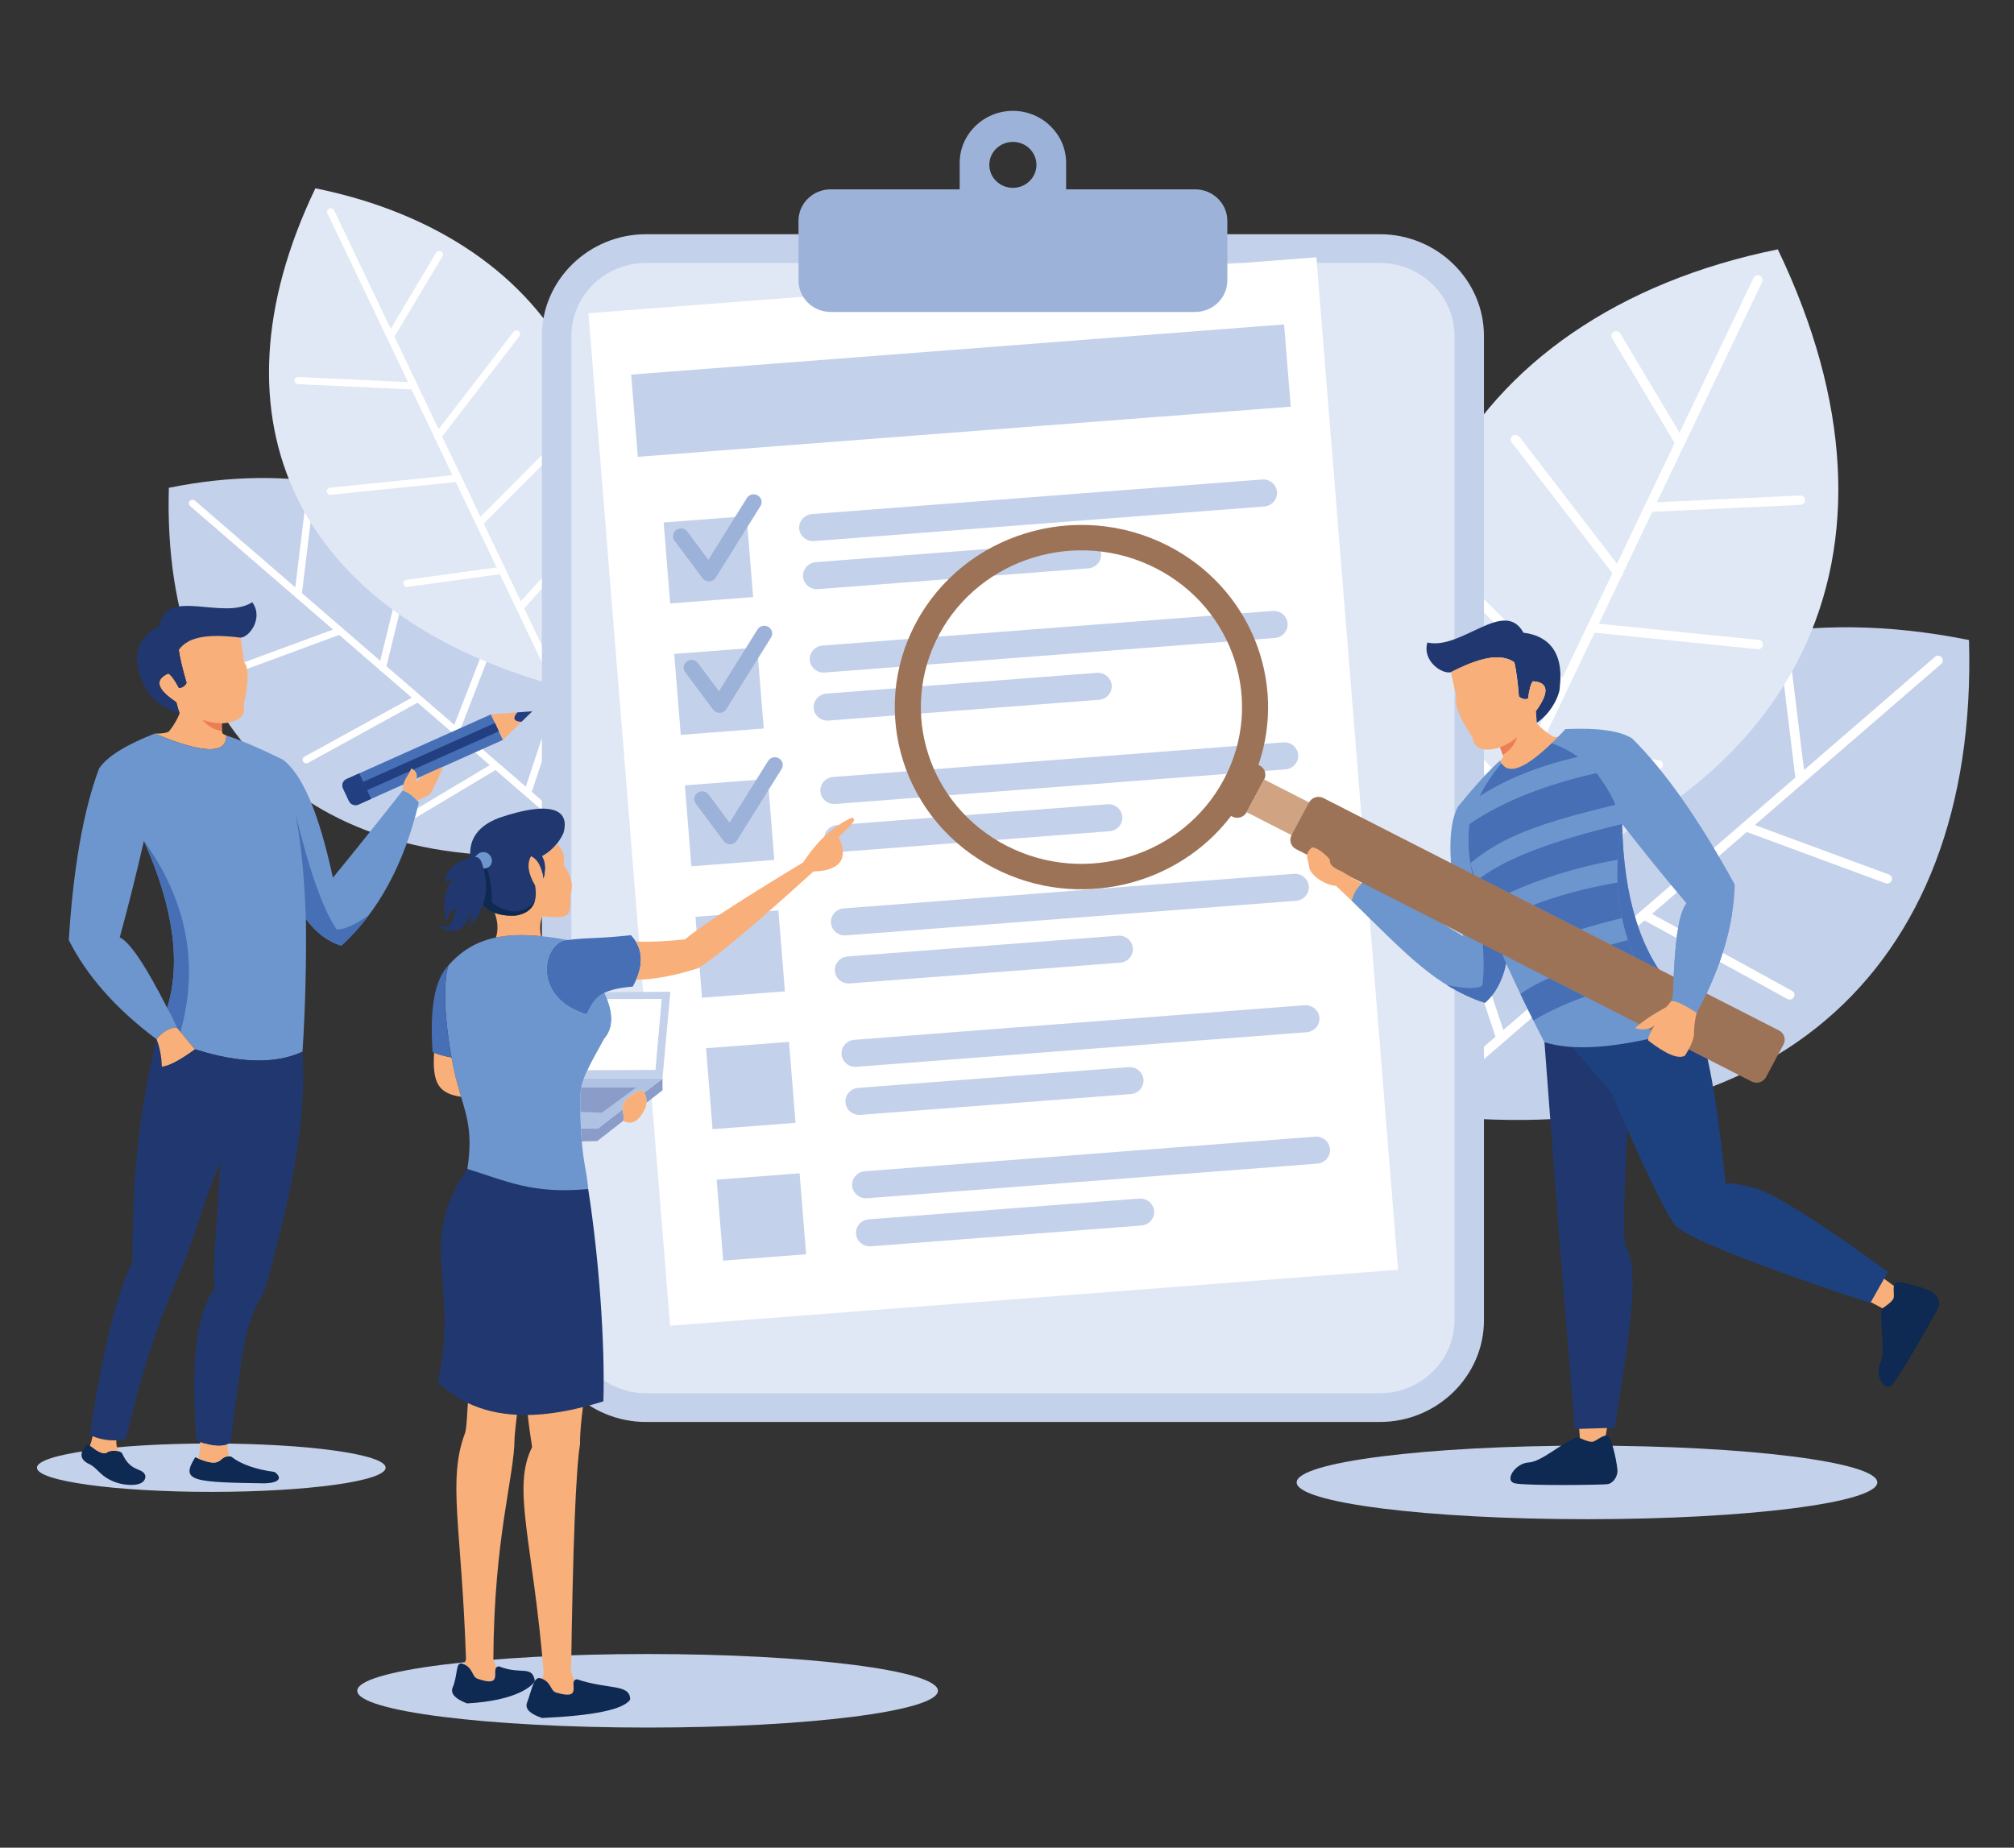
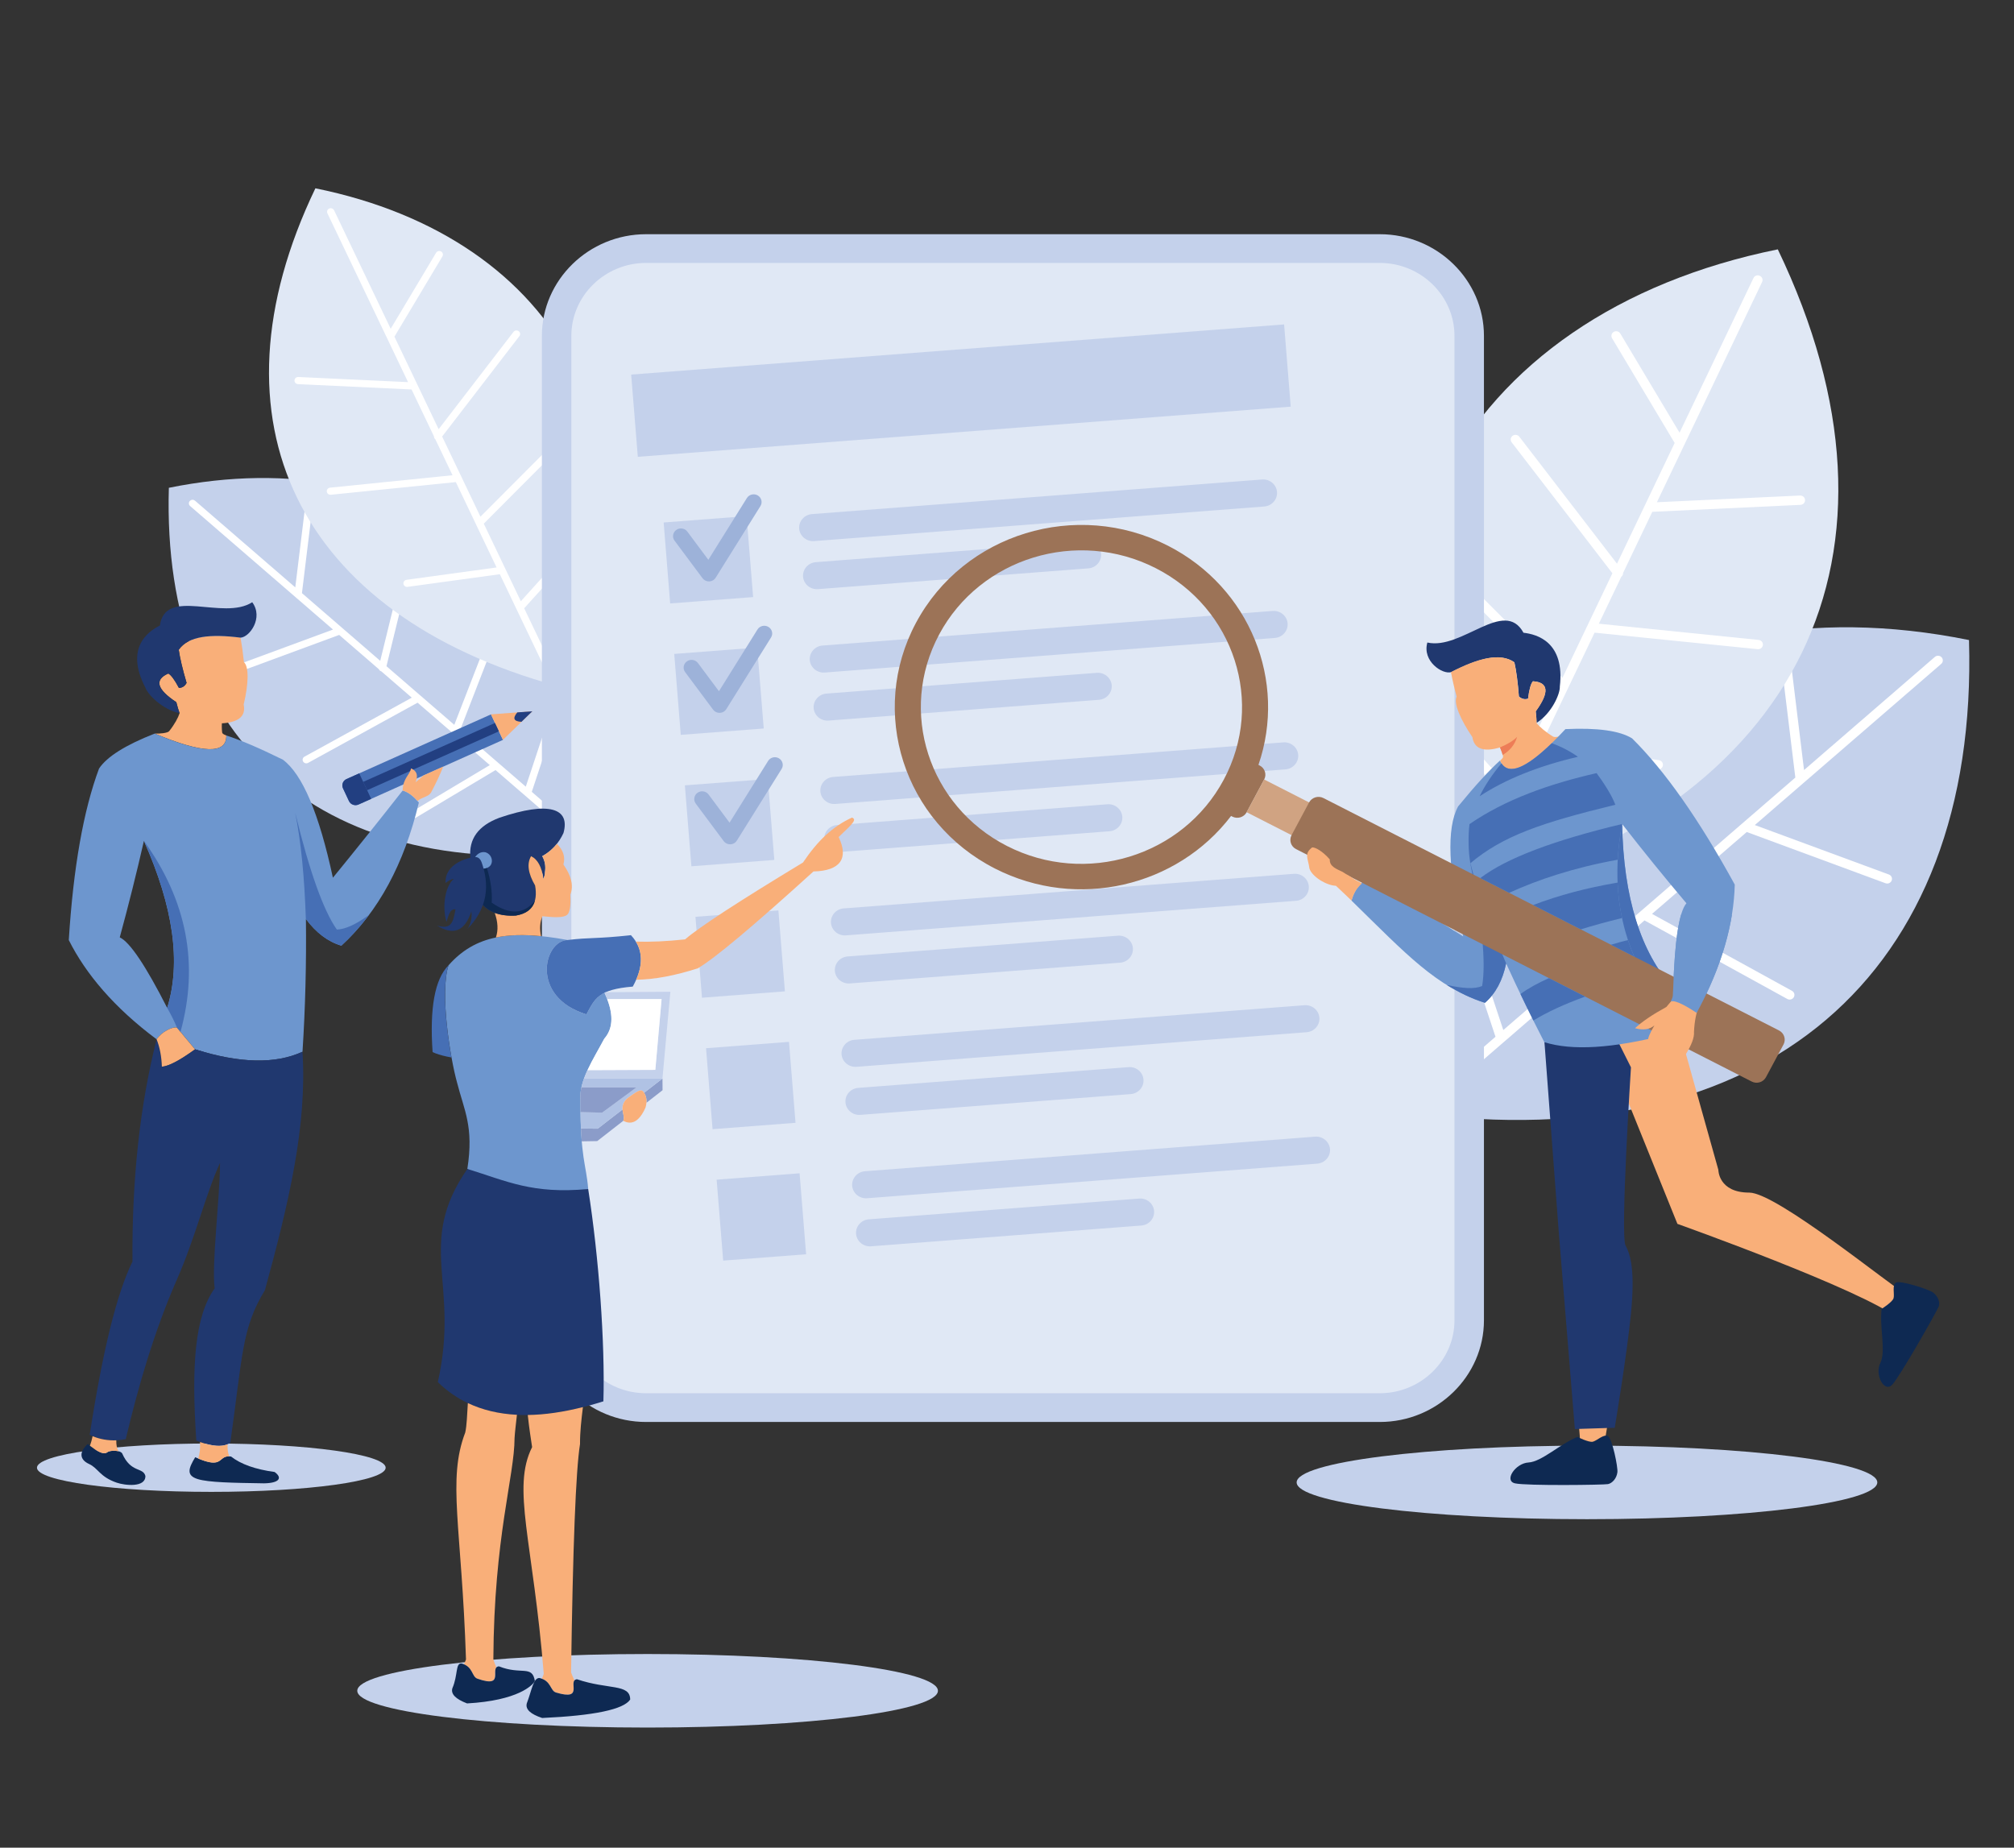
<svg xmlns="http://www.w3.org/2000/svg" width="218" height="200" viewBox="0 0 218 200" fill="none">
  <rect x="0" y="0" width="218" height="200" fill="#333333" stroke="none" />
  <g clip-path="url(#clip0_915_8767)">
    <path fill-rule="evenodd" clip-rule="evenodd" d="M18.277 52.802C44.691 47.449 65.208 62.653 64.271 92.042C35.365 95.865 17.46 80.666 18.277 52.802Z" fill="#C4D1EB" />
    <path fill-rule="evenodd" clip-rule="evenodd" d="M21.103 54.197C20.94 54.054 20.691 54.069 20.546 54.23C20.399 54.389 20.416 54.633 20.578 54.775L36.046 68.146L24.92 72.251C24.715 72.328 24.61 72.551 24.691 72.751C24.767 72.95 24.997 73.053 25.2 72.976L36.714 68.727L41.01 72.439C41.054 72.55 41.153 72.641 41.281 72.674L44.572 75.519L32.959 81.904C32.767 82.01 32.701 82.245 32.811 82.431C32.916 82.618 33.157 82.683 33.349 82.577L45.2 76.062L49.06 79.397C49.072 79.409 49.086 79.42 49.098 79.43L53.019 82.818L44.622 87.836C44.436 87.948 44.378 88.186 44.493 88.369C44.61 88.549 44.851 88.606 45.038 88.495L53.639 83.356L64.012 92.322C64.175 92.465 64.427 92.449 64.572 92.29C64.716 92.13 64.701 91.887 64.536 91.743L57.562 85.714L59.964 78.467C60.032 78.266 59.916 78.048 59.708 77.981C59.501 77.914 59.28 78.026 59.211 78.23L56.913 85.153L49.81 79.01L54.635 66.57C54.713 66.369 54.611 66.147 54.403 66.07C54.2 65.995 53.97 66.096 53.892 66.295L49.174 78.459L45.522 75.303L45.508 75.291L41.832 72.113L45.065 58.894C45.117 58.686 44.987 58.476 44.774 58.428C44.56 58.379 44.346 58.507 44.295 58.715L41.157 71.532L37.073 67.999L37.053 67.981L32.683 64.204L33.902 54.214C33.93 54.003 33.776 53.809 33.556 53.784C33.34 53.758 33.142 53.911 33.117 54.122L31.962 63.58L21.104 54.194L21.103 54.197Z" fill="white" />
    <path fill-rule="evenodd" clip-rule="evenodd" d="M34.139 20.383C60.554 25.739 73.17 47.661 60.322 74.254C32.246 66.526 22.023 45.625 34.139 20.383Z" fill="#E0E8F5" />
    <path fill-rule="evenodd" clip-rule="evenodd" d="M36.159 22.762C36.063 22.569 35.828 22.484 35.632 22.576C35.431 22.666 35.347 22.896 35.44 23.089L44.171 41.364L32.29 40.808C32.071 40.796 31.887 40.962 31.876 41.175C31.863 41.388 32.035 41.569 32.252 41.58L44.548 42.158L46.973 47.233C46.969 47.353 47.021 47.472 47.124 47.552L48.983 51.443L35.728 52.787C35.508 52.809 35.349 52.998 35.373 53.212C35.397 53.422 35.59 53.577 35.807 53.555L49.34 52.184L51.517 56.745C51.525 56.76 51.529 56.776 51.538 56.789L53.751 61.424L44.006 62.761C43.789 62.792 43.638 62.988 43.668 63.197C43.701 63.41 43.9 63.556 44.114 63.526L54.102 62.156L59.96 74.414C60.053 74.606 60.286 74.689 60.486 74.601C60.685 74.509 60.769 74.278 60.678 74.085L56.739 65.843L61.901 60.13C62.044 59.969 62.03 59.728 61.865 59.586C61.702 59.442 61.45 59.458 61.308 59.618L56.377 65.08L52.366 56.682L61.866 47.149C62.02 46.995 62.017 46.748 61.858 46.6C61.701 46.45 61.452 46.454 61.296 46.608L52.005 55.93L49.945 51.617L49.936 51.597L47.858 47.253L56.219 36.386C56.352 36.217 56.316 35.972 56.141 35.845C55.966 35.717 55.716 35.751 55.587 35.92L47.479 46.458L45.174 41.629L45.162 41.603L42.695 36.442L47.89 27.752C47.999 27.568 47.935 27.332 47.748 27.222C47.556 27.115 47.315 27.178 47.204 27.361L42.289 35.587L36.16 22.757L36.159 22.762Z" fill="white" />
    <path fill-rule="evenodd" clip-rule="evenodd" d="M213.129 69.282C178.669 62.296 151.903 82.13 153.126 120.472C190.838 125.461 214.194 105.632 213.129 69.282Z" fill="#C4D1EB" />
    <path fill-rule="evenodd" clip-rule="evenodd" d="M209.436 71.106C209.651 70.922 209.977 70.942 210.166 71.149C210.356 71.359 210.335 71.677 210.122 71.863L189.946 89.306L204.46 94.663C204.728 94.76 204.863 95.053 204.758 95.314C204.659 95.572 204.361 95.703 204.093 95.606L189.072 90.061L183.467 94.905C183.41 95.051 183.281 95.169 183.117 95.21L178.82 98.924L193.971 107.256C194.22 107.391 194.308 107.7 194.167 107.943C194.029 108.185 193.713 108.269 193.463 108.134L178.004 99.631L172.968 103.988C172.95 104 172.934 104.015 172.917 104.027L167.803 108.449L178.755 114.995C178.999 115.142 179.074 115.453 178.926 115.688C178.776 115.928 178.457 116 178.216 115.853L166.994 109.148L153.462 120.849C153.248 121.033 152.918 121.013 152.731 120.805C152.544 120.597 152.56 120.277 152.776 120.094L161.876 112.224L158.741 102.776C158.653 102.511 158.802 102.224 159.073 102.138C159.344 102.053 159.635 102.197 159.725 102.462L162.721 111.497L171.99 103.483L165.693 87.254C165.592 86.993 165.727 86.7 165.995 86.603C166.262 86.504 166.56 86.635 166.66 86.895L172.816 102.768L177.581 98.649L177.601 98.631L182.398 94.486L178.177 77.24C178.11 76.97 178.281 76.697 178.559 76.632C178.836 76.568 179.118 76.736 179.182 77.005L183.274 93.726L188.605 89.117L188.633 89.094L194.331 84.166L192.742 71.134C192.706 70.859 192.908 70.607 193.191 70.574C193.474 70.541 193.732 70.737 193.768 71.015L195.273 83.353L209.434 71.107L209.436 71.106Z" fill="white" />
    <path fill-rule="evenodd" clip-rule="evenodd" d="M192.434 26.992C157.974 33.978 141.513 62.576 158.275 97.272C194.904 87.19 208.239 59.923 192.434 26.992Z" fill="#E0E8F5" />
    <path fill-rule="evenodd" clip-rule="evenodd" d="M189.8 30.095C189.918 29.843 190.224 29.734 190.484 29.853C190.743 29.97 190.854 30.27 190.736 30.523L179.346 54.365L194.842 53.639C195.128 53.627 195.371 53.84 195.383 54.119C195.398 54.397 195.179 54.635 194.89 54.649L178.849 55.401L175.687 62.022C175.693 62.178 175.624 62.334 175.488 62.438L173.063 67.514L190.359 69.269C190.642 69.297 190.85 69.544 190.818 69.822C190.79 70.098 190.536 70.3 190.25 70.27L172.599 68.484L169.756 74.433C169.748 74.454 169.74 74.474 169.728 74.494L166.841 80.537L179.558 82.282C179.84 82.321 180.037 82.575 179.997 82.853C179.957 83.128 179.695 83.319 179.413 83.281L166.384 81.493L158.745 97.484C158.624 97.735 158.317 97.845 158.059 97.728C157.797 97.612 157.689 97.311 157.809 97.059L162.944 86.305L156.216 78.851C156.027 78.643 156.045 78.326 156.261 78.14C156.472 77.956 156.798 77.974 156.989 78.183L163.421 85.306L168.656 74.353L156.261 61.913C156.06 61.712 156.066 61.392 156.269 61.197C156.474 61.004 156.802 61.007 157.001 61.206L169.125 73.372L171.813 67.743L171.825 67.72L174.53 62.055L163.624 47.877C163.453 47.653 163.5 47.336 163.729 47.169C163.954 47.001 164.28 47.048 164.454 47.27L175.028 61.017L178.038 54.716L178.053 54.684L181.269 47.949L174.494 36.614C174.352 36.374 174.432 36.063 174.677 35.923C174.925 35.781 175.241 35.863 175.385 36.104L181.799 46.837L189.799 30.099L189.8 30.095Z" fill="white" />
    <path fill-rule="evenodd" clip-rule="evenodd" d="M70.096 179.039C87.453 179.039 101.524 180.818 101.524 183.018C101.524 185.217 87.453 187 70.096 187C52.739 187 38.672 185.217 38.672 183.018C38.672 180.818 52.741 179.039 70.096 179.039Z" fill="#C4D1EB" />
    <path fill-rule="evenodd" clip-rule="evenodd" d="M69.932 25.352H149.353C155.55 25.352 160.626 30.301 160.626 36.354V142.917C160.626 148.969 155.55 153.922 149.353 153.922H69.932C63.731 153.922 58.656 148.969 58.656 142.917V36.354C58.656 30.301 63.731 25.352 69.932 25.352Z" fill="#C4D1EB" />
    <path fill-rule="evenodd" clip-rule="evenodd" d="M69.931 28.461H149.353C153.799 28.461 157.437 32.011 157.437 36.354V142.917C157.437 147.257 153.799 150.81 149.353 150.81H69.931C65.481 150.81 61.844 147.257 61.844 142.917V36.354C61.844 32.011 65.481 28.461 69.931 28.461Z" fill="#E0E8F5" />
-     <path fill-rule="evenodd" clip-rule="evenodd" d="M63.695 33.905L142.488 27.852L151.326 137.446L72.532 143.499L63.695 33.905Z" fill="white" />
    <path fill-rule="evenodd" clip-rule="evenodd" d="M68.32 40.547L138.994 35.117L139.71 44.018L69.039 49.448L68.32 40.547Z" fill="#C4D1EB" />
    <path fill-rule="evenodd" clip-rule="evenodd" d="M71.837 56.557L80.812 55.867L81.52 64.631L72.54 65.32L71.836 56.557H71.837ZM77.571 127.693L86.549 127.003L87.256 135.768L78.279 136.455L77.571 127.695V127.693ZM76.425 113.465L85.402 112.776L86.11 121.539L77.13 122.228L76.424 113.465H76.425ZM75.278 99.24L84.255 98.549L84.96 107.308L75.985 107.999L75.278 99.239V99.24ZM74.132 85.01L83.109 84.323L83.813 93.082L74.838 93.772L74.132 85.01ZM72.983 70.784L81.961 70.096L82.668 78.856L73.688 79.545L72.981 70.784H72.983Z" fill="#C4D1EB" />
    <path fill-rule="evenodd" clip-rule="evenodd" d="M87.885 55.648L136.613 51.903C137.436 51.84 138.162 52.445 138.226 53.249V53.252C138.29 54.054 137.67 54.761 136.85 54.826L88.118 58.57C87.294 58.632 86.568 58.027 86.504 57.224C86.441 56.421 87.06 55.712 87.885 55.649V55.648ZM93.619 126.782L142.347 123.037C143.17 122.975 143.896 123.581 143.963 124.385C144.026 125.186 143.406 125.897 142.585 125.959L93.857 129.703C93.032 129.767 92.307 129.16 92.241 128.36C92.177 127.555 92.797 126.845 93.619 126.783V126.782ZM94.04 131.985C93.216 132.047 92.598 132.758 92.662 133.559C92.726 134.363 93.454 134.969 94.275 134.907L123.545 132.657C124.366 132.595 124.986 131.887 124.923 131.082C124.857 130.281 124.131 129.674 123.307 129.739L94.04 131.986V131.985ZM92.472 112.555L141.2 108.811C142.025 108.749 142.75 109.354 142.814 110.159C142.88 110.96 142.258 111.669 141.438 111.732L92.709 115.477C91.884 115.539 91.156 114.935 91.093 114.13C91.029 113.328 91.65 112.617 92.471 112.555H92.472ZM92.893 117.759C92.069 117.821 91.449 118.531 91.515 119.334C91.579 120.135 92.304 120.741 93.128 120.679L122.393 118.43C123.218 118.367 123.84 117.657 123.774 116.855C123.708 116.051 122.983 115.445 122.161 115.512L92.893 117.759ZM91.326 98.331L140.054 94.587C140.879 94.522 141.603 95.128 141.667 95.93C141.733 96.735 141.114 97.444 140.291 97.505L91.559 101.249C90.738 101.311 90.012 100.709 89.947 99.904C89.88 99.1 90.5 98.392 91.325 98.329L91.326 98.331ZM91.744 103.532C90.923 103.597 90.302 104.304 90.369 105.109C90.433 105.911 91.157 106.515 91.982 106.452L121.249 104.205C122.073 104.141 122.691 103.431 122.625 102.631C122.562 101.826 121.836 101.221 121.013 101.283L91.743 103.532H91.744ZM90.179 84.102L138.907 80.359C139.732 80.296 140.457 80.901 140.52 81.704C140.584 82.508 139.965 83.216 139.142 83.281L90.412 87.025C89.591 87.087 88.865 86.482 88.799 85.678C88.735 84.876 89.355 84.167 90.179 84.102ZM90.598 89.305C89.777 89.37 89.156 90.078 89.222 90.881C89.285 91.685 90.011 92.289 90.835 92.227L120.1 89.978C120.921 89.915 121.545 89.205 121.481 88.403C121.417 87.599 120.689 86.995 119.868 87.058L90.598 89.305ZM89.033 69.876L137.761 66.132C138.582 66.07 139.31 66.675 139.374 67.478C139.438 68.281 138.818 68.989 137.998 69.054L89.268 72.798C88.444 72.86 87.719 72.255 87.652 71.451C87.588 70.649 88.208 69.94 89.033 69.876ZM89.451 75.078C88.626 75.143 88.007 75.852 88.073 76.655C88.137 77.458 88.864 78.063 89.685 77.998L118.955 75.75C119.778 75.688 120.399 74.978 120.335 74.176C120.267 73.373 119.543 72.768 118.722 72.831L89.452 75.078H89.451ZM88.305 60.853C87.48 60.915 86.86 61.624 86.924 62.428C86.99 63.231 87.716 63.836 88.54 63.771L117.807 61.523C118.63 61.459 119.251 60.752 119.183 59.949C119.119 59.144 118.394 58.54 117.571 58.603L88.303 60.852L88.305 60.853Z" fill="#C4D1EB" />
-     <path fill-rule="evenodd" clip-rule="evenodd" d="M89.91 20.496H103.877V17.623C103.877 14.531 106.468 12 109.639 12C112.807 12 115.399 14.531 115.399 17.623V20.496H129.368C131.284 20.496 132.849 22.026 132.849 23.895V30.367C132.849 32.237 131.284 33.767 129.368 33.767H89.91C87.995 33.767 86.43 32.237 86.43 30.367V23.895C86.43 22.026 87.995 20.496 89.91 20.496ZM109.639 15.359C108.23 15.359 107.087 16.472 107.087 17.845C107.087 19.219 108.23 20.333 109.639 20.333C111.047 20.333 112.186 19.221 112.186 17.845C112.186 16.47 111.047 15.359 109.639 15.359Z" fill="#9DB2D9" />
    <path fill-rule="evenodd" clip-rule="evenodd" d="M73.014 58.528C72.737 58.155 72.823 57.631 73.206 57.359C73.588 57.09 74.126 57.173 74.401 57.546L76.672 60.595L80.847 53.907C81.097 53.514 81.62 53.39 82.027 53.631C82.429 53.871 82.558 54.385 82.312 54.778L77.487 62.501C77.429 62.607 77.346 62.702 77.238 62.776C76.856 63.047 76.32 62.963 76.043 62.589L73.016 58.526L73.014 58.528ZM74.161 72.756C73.881 72.38 73.969 71.858 74.353 71.588C74.738 71.316 75.272 71.401 75.55 71.774L77.821 74.823L81.994 68.135C82.241 67.742 82.77 67.618 83.173 67.859C83.579 68.099 83.705 68.614 83.459 69.006L78.636 76.729C78.576 76.836 78.492 76.93 78.389 77.004C78.003 77.275 77.468 77.192 77.189 76.818L74.162 72.754L74.161 72.756ZM75.31 86.983C75.033 86.607 75.117 86.086 75.503 85.814C75.883 85.543 76.42 85.627 76.698 86L78.967 89.049L83.143 82.365C83.389 81.97 83.916 81.846 84.319 82.087C84.721 82.327 84.85 82.841 84.604 83.236L79.779 90.958C79.721 91.063 79.638 91.157 79.533 91.233C79.147 91.505 78.612 91.42 78.334 91.046L75.308 86.984L75.31 86.983Z" fill="#9DB2D9" />
    <path fill-rule="evenodd" clip-rule="evenodd" d="M65.404 112.436C66.427 111.276 66.436 109.618 65.431 107.465C64.389 107.98 64.035 108.761 63.472 109.803C57.323 107.876 58.877 101.821 61.432 101.751C55.179 100.59 51.402 101.252 48.548 104.493C47.585 107.485 48.731 114.512 49.468 117.165C50.247 120.226 51.301 121.939 50.587 126.528C53.911 128.863 54.846 131.286 63.666 128.702C63.468 126.055 62.803 125.409 62.836 119.102C62.611 117.024 64.275 114.582 65.406 112.435L65.404 112.436Z" fill="#6D96CE" />
    <path fill-rule="evenodd" clip-rule="evenodd" d="M63.667 128.705C57.619 129.272 54.875 127.854 50.588 126.531C44.953 134.689 49.812 138.898 47.391 149.604C51.389 153.52 57.361 154.212 65.313 151.686C65.502 145.363 64.822 136.062 63.667 128.706V128.705Z" fill="#20386F" />
    <path fill-rule="evenodd" clip-rule="evenodd" d="M50.642 151.877C50.557 153.146 50.533 154.27 50.36 155.058C48.396 160.204 49.974 165.246 50.44 179.627C50.372 179.81 50.297 179.983 50.217 180.147C51.205 180.57 51.081 181.498 51.668 181.707C54.408 182.673 53.274 180.967 53.723 180.489C53.6 180.19 53.492 179.902 53.401 179.62C53.471 166.362 55.691 159.798 55.697 155.669C55.725 155.044 55.896 153.737 55.953 153.144H55.932C53.973 153.044 52.207 152.619 50.641 151.875L50.642 151.877Z" fill="#F9AF79" />
    <path fill-rule="evenodd" clip-rule="evenodd" d="M48.965 182.748C49.583 181.322 49.287 180.02 49.949 180.055C51.234 180.413 51.039 181.485 51.673 181.709C54.779 182.804 52.909 180.467 54.007 180.373C56.403 181.339 57.611 180.192 57.895 181.96C57.681 182.409 56.084 184.077 50.557 184.386C49.311 183.913 48.781 183.365 48.965 182.747V182.748Z" fill="#0E2952" />
    <path fill-rule="evenodd" clip-rule="evenodd" d="M57.128 153.166C57.281 154.643 57.472 155.777 57.597 156.643C55.359 161.092 57.702 166.837 58.857 181.185C58.797 181.37 58.73 181.543 58.659 181.711C59.665 182.09 59.585 183.023 60.182 183.203C62.965 184.044 61.749 182.39 62.176 181.896C62.04 181.605 61.918 181.318 61.815 181.042C62.007 167.381 62.329 159.139 62.783 156.313C62.774 154.983 62.938 153.605 63.096 152.312C60.949 152.855 58.962 153.141 57.129 153.165L57.128 153.166Z" fill="#F9AF79" />
    <path fill-rule="evenodd" clip-rule="evenodd" d="M57.018 184.394C57.568 182.944 57.719 181.63 58.382 181.633C59.682 181.932 59.537 183.011 60.182 183.207C63.335 184.159 61.358 181.912 62.45 181.77C65.838 182.925 68.208 182.231 68.212 183.966C67.505 185.039 64.328 185.705 58.686 185.964C57.416 185.546 56.861 185.023 57.018 184.395V184.394Z" fill="#0E2952" />
    <path fill-rule="evenodd" clip-rule="evenodd" d="M63.474 109.805C57.325 107.878 58.879 101.823 61.434 101.753C63.925 101.447 64.506 101.647 68.293 101.227C69.669 102.693 69.735 104.551 68.492 106.795C64.762 107.1 64.395 108.096 63.474 109.805Z" fill="#466FB5" />
    <path fill-rule="evenodd" clip-rule="evenodd" d="M68.828 101.924C70.383 101.977 72.159 101.897 74.153 101.683C75.717 100.336 79.974 97.562 86.917 93.363C88.516 90.984 90.145 89.448 92.222 88.5C92.728 88.712 92.431 89.052 90.777 90.602C91.884 92.909 90.978 94.265 88.051 94.33C81.519 100.261 77.347 103.755 75.544 104.809C73.075 105.608 70.844 106.024 68.856 106.054C69.552 104.469 69.544 103.093 68.828 101.925V101.924Z" fill="#F9AF79" />
-     <path fill-rule="evenodd" clip-rule="evenodd" d="M49.906 118.728C47.529 118.355 46.775 117.326 46.987 113.953C47.432 114.124 48.168 114.34 48.873 114.466C49.071 115.555 49.279 116.496 49.466 117.162C49.544 117.473 49.824 118.44 49.906 118.728Z" fill="#F9AF79" />
    <path fill-rule="evenodd" clip-rule="evenodd" d="M48.871 114.467C48.166 114.341 47.591 114.192 47.144 114.02C47.032 113.976 46.925 113.932 46.826 113.885C46.494 109.127 47.063 105.996 48.544 104.492C47.824 106.731 48.282 111.232 48.869 114.468L48.871 114.467Z" fill="#466FB5" />
    <path fill-rule="evenodd" clip-rule="evenodd" d="M55.835 99.104C52.626 99.278 51.052 97.544 51.112 93.903C51.012 93.535 50.946 93.183 50.913 92.85C50.718 90.814 51.773 89.368 54.066 88.513C59.436 86.697 61.744 87.488 60.992 90.17C60.486 91.269 59.72 92.103 58.692 92.675C58.988 93.193 59.087 93.777 58.984 94.423C58.993 94.6 58.936 94.845 58.815 95.155C58.65 93.848 58.208 93.02 57.483 92.674C57.008 93.479 57.155 94.533 57.917 95.842C58.248 97.726 57.553 98.815 55.835 99.103V99.104Z" fill="#20386F" />
    <path fill-rule="evenodd" clip-rule="evenodd" d="M49.302 98.437C48.622 98.319 48.51 99.384 48.32 99.786C47.806 97.898 48.26 95.829 49.129 95.129C48.852 95.166 48.55 95.316 48.232 95.578C48.115 93.445 50.702 92.831 51.382 92.761C51.728 92.728 51.98 92.918 52.134 93.333C53.112 96.106 52.594 98.519 50.582 100.565C50.964 100.028 51.109 99.389 51.019 98.652C50.329 100.789 49.091 101.302 47.312 100.189C48.785 100.623 49.046 99.943 49.302 98.436V98.437Z" fill="#20386F" />
    <path fill-rule="evenodd" clip-rule="evenodd" d="M51.431 92.77C51.671 92.429 52.035 92.164 52.539 92.251C53.348 92.497 53.459 93.537 52.875 93.865C52.712 93.981 52.521 94.021 52.346 94.036C52.286 93.806 52.213 93.573 52.13 93.34C51.982 92.947 51.748 92.757 51.43 92.771L51.431 92.77Z" fill="#6D96CE" />
    <path fill-rule="evenodd" clip-rule="evenodd" d="M53.677 101.479C53.945 100.692 53.9 99.801 53.547 98.812C54.185 99.058 54.947 99.156 55.836 99.107C57.554 98.818 58.249 97.73 57.919 95.846C57.157 94.537 57.01 93.483 57.485 92.677C58.209 93.023 58.652 93.852 58.817 95.158C58.937 94.848 58.994 94.604 58.986 94.426C59.088 93.78 58.989 93.197 58.694 92.679C59.323 92.329 59.852 91.881 60.285 91.336C60.977 92.035 61.209 92.784 60.986 93.576C61.852 94.805 62.1 95.894 61.734 96.839C61.795 97.835 61.714 98.525 61.497 98.9C61.142 99.501 59.338 99.217 58.708 99.178C58.443 99.83 58.396 100.549 58.564 101.334C56.701 101.15 55.093 101.19 53.678 101.48L53.677 101.479Z" fill="#F9AF79" />
    <path fill-rule="evenodd" clip-rule="evenodd" d="M71.708 116.75L71.717 118.009L69.975 119.368C70.008 118.957 69.923 118.596 69.721 118.285L71.709 116.751L71.708 116.75ZM67.467 121.32L64.645 123.517L62.967 123.546C62.935 123.132 62.907 122.674 62.883 122.156L64.694 122.176L67.381 120.098C67.385 120.18 67.397 120.266 67.417 120.356C67.529 120.829 67.546 121.151 67.466 121.32H67.467Z" fill="#8B9CC9" />
    <path fill-rule="evenodd" clip-rule="evenodd" d="M71.705 116.751L69.717 118.285C69.684 118.238 69.648 118.188 69.608 118.139C69.31 117.834 68.844 118.212 67.914 118.867C67.52 119.207 67.339 119.619 67.379 120.098L64.691 122.176L62.88 122.156C62.856 121.63 62.841 121.038 62.836 120.377L65.182 120.432L68.88 117.707H62.929C62.998 117.393 63.092 117.072 63.211 116.75H71.705V116.751Z" fill="#B0C2E4" />
    <path fill-rule="evenodd" clip-rule="evenodd" d="M68.88 117.712L65.183 120.438L62.836 120.382C62.833 119.986 62.828 119.56 62.833 119.106C62.785 118.654 62.824 118.19 62.929 117.711H68.88V117.712Z" fill="#8B9CC9" />
    <path fill-rule="evenodd" clip-rule="evenodd" d="M71.705 116.749H63.211C63.319 116.446 63.449 116.141 63.59 115.835L70.93 115.804L71.607 108.142H65.72C65.635 107.92 65.537 107.693 65.428 107.461C65.468 107.441 65.513 107.422 65.552 107.402L72.562 107.352L71.705 116.749Z" fill="#C4D1EB" />
    <path fill-rule="evenodd" clip-rule="evenodd" d="M70.934 115.809L63.594 115.84C64.123 114.688 64.833 113.523 65.407 112.437C66.319 111.402 66.425 109.973 65.725 108.148H71.613L70.935 115.81L70.934 115.809Z" fill="white" />
    <path fill-rule="evenodd" clip-rule="evenodd" d="M67.467 121.321C68.417 121.834 69.221 121.352 69.877 119.879C70.076 119.172 69.986 118.595 69.612 118.138C69.314 117.834 68.848 118.211 67.918 118.867C67.454 119.267 67.286 119.765 67.419 120.356C67.531 120.829 67.548 121.151 67.467 121.319V121.321Z" fill="#F9AF79" />
    <path fill-rule="evenodd" clip-rule="evenodd" d="M53.225 97.711C53.295 96.555 53.12 95.301 52.704 93.953C52.587 94 52.466 94.02 52.349 94.032C52.726 95.438 52.699 96.745 52.273 97.956C52.623 98.331 53.046 98.616 53.551 98.806C54.189 99.051 54.951 99.15 55.841 99.101C56.966 98.911 57.656 98.378 57.901 97.502C56.716 98.983 55.16 99.052 53.226 97.71L53.225 97.711Z" fill="#0E2952" />
    <path fill-rule="evenodd" clip-rule="evenodd" d="M22.872 156.25C33.296 156.25 41.745 157.422 41.745 158.872C41.745 160.322 33.295 161.488 22.872 161.488C12.449 161.488 4 160.317 4 158.872C4 157.427 12.45 156.25 22.872 156.25Z" fill="#C4D1EB" />
    <path fill-rule="evenodd" clip-rule="evenodd" d="M171.777 156.484C189.131 156.484 203.203 158.267 203.203 160.463C203.203 162.659 189.131 164.446 171.777 164.446C154.423 164.446 140.352 162.663 140.352 160.463C140.352 158.264 154.423 156.484 171.777 156.484Z" fill="#C4D1EB" />
    <path fill-rule="evenodd" clip-rule="evenodd" d="M170.932 157.494C170.869 156.954 171.073 156.225 170.992 155.353C170.387 148.543 169.076 133.161 169.076 133.161C169.076 133.161 167.594 120.978 167.477 113.268C169.076 113.128 170.641 112.86 172.186 112.481C175.547 111.642 177.803 110.302 181.01 108.789C182.757 115.079 185.999 126.63 185.999 126.63C185.999 126.63 185.993 129.093 189.347 129.093C192.289 129.093 204.522 139.083 206.939 140.57C206.625 141.289 205.837 142.003 205.476 142.719C201.592 139.615 181.567 132.478 181.567 132.478L176.137 119.036C176.137 119.036 174.501 135.516 175.819 136.805C177.134 138.089 173.483 156.555 173.483 157.496C173.483 157.61 171.946 157.473 170.93 157.496L170.932 157.494Z" fill="#F9AF79" />
    <path fill-rule="evenodd" clip-rule="evenodd" d="M176.539 115.536C176.539 115.536 175.368 133.756 175.955 134.828C176.539 135.896 176.978 137.683 176.539 142.182C176.1 146.681 174.784 154.548 174.784 154.548L170.465 154.686L168.71 133.18L167.208 113.243L167.172 112.82L173.029 108.531L176.54 115.536H176.539Z" fill="#20386F" />
-     <path fill-rule="evenodd" clip-rule="evenodd" d="M204.353 137.681L202.449 141.039C202.449 141.039 185.207 135.495 181.59 132.896C180.197 131.898 174.414 118.251 174.414 118.251L169.853 112.964L169.805 110.031L179.601 105.828C179.601 105.828 183.16 109.74 183.855 111.317C185.6 115.258 186.785 128.249 186.785 128.249C186.785 128.249 186.641 127.748 189.932 128.607C193.227 129.465 204.353 137.682 204.353 137.682V137.681Z" fill="#1D417F" />
    <path fill-rule="evenodd" clip-rule="evenodd" d="M203.672 141.681C203.672 141.681 204.823 140.955 204.96 140.538C205.096 140.115 204.767 139.069 205.246 138.829C205.723 138.58 208.769 139.563 209.226 139.898C209.785 140.314 210.002 140.962 209.866 141.39C209.725 141.812 205.673 148.978 204.816 149.889C203.959 150.799 202.893 148.79 203.529 147.537C204.164 146.283 203.424 143.648 203.674 141.681H203.672Z" fill="#0E2952" />
    <path fill-rule="evenodd" clip-rule="evenodd" d="M170.741 155.539C170.741 155.539 171.959 156.15 172.396 156.062C172.836 155.97 173.614 155.176 174.06 155.459C174.511 155.744 175.143 158.818 175.071 159.365C174.983 160.049 174.509 160.549 174.059 160.646C173.614 160.74 165.226 160.842 163.993 160.566C162.757 160.289 164.026 158.387 165.449 158.307C166.879 158.227 168.861 156.298 170.741 155.541V155.539Z" fill="#0E2952" />
    <path fill-rule="evenodd" clip-rule="evenodd" d="M157.098 72.751C160.004 71.254 162.39 70.618 163.923 71.691C164.13 72.611 164.295 73.843 164.413 75.391C164.719 75.658 165.049 75.737 165.403 75.622C165.52 74.636 165.697 74.011 165.93 73.744C167.624 73.851 167.729 74.933 166.231 76.989C166.288 77.489 166.319 77.908 166.325 78.247C167.977 77.199 168.883 75.079 168.838 74.32C169.394 69.513 166.4 68.658 164.906 68.492C162.827 64.691 158.223 70.394 154.5 69.55C153.923 71.581 156.156 73.052 157.096 72.751H157.098Z" fill="#20386F" />
    <path fill-rule="evenodd" clip-rule="evenodd" d="M169.706 79.437C169.198 79.665 168.337 79.866 168.12 79.737C167.304 79.251 166.648 78.674 166.33 78.272C166.321 77.931 166.29 77.51 166.233 77.007C167.738 74.942 167.633 73.854 165.927 73.747C165.696 74.014 165.521 74.644 165.4 75.635C165.046 75.749 164.717 75.67 164.407 75.401C164.287 73.846 164.123 72.608 163.914 71.687C162.373 70.609 159.976 71.245 157.055 72.751C157.217 73.601 157.421 74.487 157.672 75.41C157.316 76.099 158.076 77.882 159.372 79.786C159.573 81.061 160.572 81.437 162.363 80.907C162.55 81.319 162.706 81.851 162.7 81.918C162.69 82.026 162.567 82.169 162.381 82.323C163.07 84.301 165.512 83.34 169.704 79.436L169.706 79.437Z" fill="#F9AF79" />
    <path fill-rule="evenodd" clip-rule="evenodd" d="M146.289 97.483C152.273 103.337 155.433 106.808 160.734 108.548C161.881 107.555 162.647 106.132 163.027 104.286C164.339 107.165 165.719 110.009 167.161 112.809C170.157 113.76 174.562 113.488 180.369 111.999L181.061 109.372C181.486 109.077 182.78 109.104 183.649 109.642C186.409 104.574 187.675 99.887 187.775 95.753C183.906 88.696 180.199 83.421 176.663 79.927C175.315 79.094 172.909 78.76 169.445 78.923C165.558 83.115 163.196 84.251 162.359 82.328C161.152 83.42 159.643 85.075 157.832 87.287C156.554 89.621 156.737 94.313 158.382 101.363C154.907 99.146 151.364 97.043 147.439 95.527C146.973 95.915 146.524 96.584 146.289 97.482V97.483ZM181.116 106.97C177.583 103.078 175.736 97.154 175.581 89.193C177.866 92.131 180.186 94.989 182.542 97.774C181.756 98.692 181.281 101.756 181.116 106.971V106.97Z" fill="#6D96CE" />
    <path fill-rule="evenodd" clip-rule="evenodd" d="M163.028 104.288C161.145 99.897 159.831 96.193 159.093 93.172C160.421 99.689 160.868 104.212 160.429 106.735C159.564 107.09 158.349 106.99 156.594 106.617C157.92 107.422 159.265 108.1 160.734 108.55C161.881 107.556 162.647 106.134 163.027 104.288H163.028Z" fill="#466FB5" />
    <path fill-rule="evenodd" clip-rule="evenodd" d="M181.068 109.368C181.032 108.622 181.05 107.823 181.12 106.964C177.587 103.072 175.74 97.148 175.584 89.188C174.086 97.098 175.864 104.023 180.91 109.956L181.067 109.367L181.068 109.368Z" fill="#466FB5" />
    <path fill-rule="evenodd" clip-rule="evenodd" d="M164.219 79.758C163.818 80.174 163.199 80.555 162.359 80.905C162.482 81.182 162.594 81.51 162.654 81.72C163.45 81.245 163.971 80.593 164.219 79.759V79.758Z" fill="#ED7D57" />
    <path fill-rule="evenodd" clip-rule="evenodd" d="M99.155 67.407C104.324 57.757 116.526 54.023 126.416 59.068C135.337 63.62 139.325 73.767 136.216 82.795L136.355 82.866C136.914 83.153 137.131 83.833 136.837 84.377L134.942 87.921C134.648 88.466 133.952 88.68 133.395 88.395L133.254 88.324C127.433 95.969 116.622 98.569 107.701 94.017C97.811 88.974 93.986 77.059 99.154 67.407H99.155ZM101.655 68.683C97.208 76.988 100.5 87.238 109.006 91.577C117.514 95.917 128.014 92.704 132.46 84.401C136.911 76.097 133.615 65.847 125.108 61.506C116.602 57.164 106.1 60.379 101.653 68.683H101.655Z" fill="#9C7357" />
    <path fill-rule="evenodd" clip-rule="evenodd" d="M136.833 84.375L145.97 89.038L144.073 92.581L134.938 87.918L136.833 84.375Z" fill="#D0A382" />
    <path fill-rule="evenodd" clip-rule="evenodd" d="M139.803 90.401L141.698 86.859C141.993 86.314 142.688 86.099 143.248 86.384L151.576 90.634L151.592 90.64L169.583 99.821L169.587 99.823L174.571 102.364L192.569 111.545C193.126 111.832 193.345 112.511 193.054 113.057L191.155 116.599C190.86 117.148 190.168 117.361 189.608 117.072L181.277 112.823L181.265 112.817L163.267 103.637L158.285 101.092H158.282L140.285 91.911C139.726 91.626 139.509 90.945 139.803 90.4V90.401Z" fill="#9C7357" />
    <path fill-rule="evenodd" clip-rule="evenodd" d="M183.361 111.705C183.412 110.548 183.614 109.543 183.962 108.691C183.411 107.844 182.25 107.284 181.736 107.377L180.367 109.001C178.88 109.814 177.749 110.581 176.977 111.301C177.88 111.539 178.58 111.436 179.077 110.993C178.568 111.861 178.345 112.405 178.405 112.626C180.346 114.13 181.673 114.678 182.385 114.265C183.086 113.158 183.411 112.304 183.361 111.705Z" fill="#F9AF79" />
    <path fill-rule="evenodd" clip-rule="evenodd" d="M187.463 99.037C186.926 102.313 185.701 105.872 183.649 109.639C182.989 109.199 181.356 108.158 180.852 108.415C181.164 107.716 181.042 107.822 181.113 106.964C181.234 103.172 181.517 100.517 181.967 99C183.399 99.109 185.232 99.121 187.463 99.038V99.037Z" fill="#6D96CE" />
    <path fill-rule="evenodd" clip-rule="evenodd" d="M146.292 97.485C146.1 97.307 145.363 96.581 144.607 95.883C143.512 95.837 141.992 94.855 141.736 94.007C141.581 92.862 141.129 92.435 142.028 91.728C142.378 91.701 143.154 92.134 143.938 93.026C143.892 93.839 144.771 94.092 145.332 94.382C146.048 94.85 145.543 94.489 146.358 95.006C146.719 95.302 147.222 95.471 147.411 95.637C146.94 96.056 146.542 96.576 146.292 97.484V97.485Z" fill="#F9AF79" />
    <path fill-rule="evenodd" clip-rule="evenodd" d="M163.357 96.644C166.483 95.215 170.35 93.92 175.106 93.059C175.175 91.797 175.334 90.51 175.582 89.194C168.116 90.976 162.998 92.928 160.23 95.049L163.356 96.644H163.357ZM176.213 101.757C175.62 101.904 175.006 102.071 174.369 102.265L174.568 102.365L176.888 103.549C176.636 102.959 176.411 102.36 176.212 101.756L176.213 101.757ZM171.576 107.878L167.659 105.878C166.428 106.426 165.399 106.997 164.578 107.599C165.036 108.559 165.502 109.513 165.977 110.465C167.442 109.566 169.308 108.702 171.576 107.878ZM169.587 99.824L165.949 97.967C168.715 96.91 171.764 96.1 175.095 95.537C175.15 96.848 175.309 98.125 175.572 99.374C173.944 99.773 172.455 100.18 171.106 100.598L169.587 99.824ZM160.161 86.186C163.007 84.331 166.553 82.907 170.8 81.92C169.952 81.319 169.007 80.828 167.969 80.445C165.156 83.174 163.341 83.9 162.524 82.629C161.53 83.812 160.742 84.995 160.16 86.186H160.161ZM172.818 83.686C173.489 84.607 174.403 85.936 174.849 87.11C166.787 89.069 162.67 90.491 159.16 93.436C158.919 92.254 158.911 90.38 159.061 89.208C162.915 86.547 167.686 84.856 172.817 83.686H172.818Z" fill="#466FB5" />
    <path fill-rule="evenodd" clip-rule="evenodd" d="M12.643 160.495C10.786 159.859 10.637 158.924 9.64 158.469C8.632 158.01 8.517 157.192 9.501 156.305C10.229 156.871 11.132 157.57 11.61 157.2C11.928 156.953 13.009 156.968 13.225 157.327C14.167 159.468 15.479 158.79 15.738 159.762C15.768 161.057 13.496 160.79 12.644 160.494L12.643 160.495Z" fill="#0E2952" />
    <path fill-rule="evenodd" clip-rule="evenodd" d="M28.579 160.563C25.152 160.51 22.592 160.468 21.41 160.105C20.132 159.712 20.396 158.954 21.13 157.737C24.359 159.186 23.498 157.438 25.008 157.661C26.07 158.495 27.643 159.053 29.723 159.335C30.604 159.972 30.246 160.536 28.578 160.563H28.579Z" fill="#0E2952" />
    <path fill-rule="evenodd" clip-rule="evenodd" d="M16.742 79.402C17.287 79.441 18.153 79.34 18.306 79.15C18.886 78.428 19.29 77.676 19.441 77.2C19.326 76.884 19.207 76.486 19.085 76.004C16.975 74.608 16.687 73.575 18.219 72.901C18.525 73.071 18.909 73.592 19.368 74.463C19.735 74.449 20.009 74.268 20.198 73.918C19.765 72.445 19.481 71.25 19.349 70.332C20.387 68.824 22.817 68.609 26.037 69.018C26.186 69.851 26.307 70.738 26.403 71.672C26.971 72.183 26.899 74.081 26.375 76.264C26.637 77.508 25.852 78.185 24.017 78.298C23.989 78.74 24.033 79.281 24.062 79.341C24.108 79.438 24.271 79.528 24.496 79.607C24.556 81.658 21.972 81.59 16.743 79.402H16.742Z" fill="#F9AF79" />
    <path fill-rule="evenodd" clip-rule="evenodd" d="M26.034 69.023C22.815 68.615 20.385 68.83 19.347 70.337C19.479 71.255 19.762 72.451 20.195 73.923C20.009 74.273 19.732 74.454 19.366 74.468C18.908 73.597 18.523 73.077 18.217 72.906C16.683 73.58 16.971 74.612 19.082 76.009C19.206 76.491 19.324 76.889 19.438 77.205C17.541 76.79 15.954 75.135 15.731 74.421C13.517 70.163 15.984 68.365 17.307 67.71C17.888 63.495 24.16 67.221 27.302 65.188C28.549 66.872 27.006 68.983 26.034 69.022V69.023Z" fill="#20386F" />
    <path fill-rule="evenodd" clip-rule="evenodd" d="M45.338 86.874C43.744 93.526 40.949 98.691 36.95 102.362C35.508 101.936 34.228 100.973 33.114 99.477C33.17 104.288 33.05 109.08 32.744 113.847C29.822 115.195 25.947 115.109 21.113 113.585L19.155 111.228C18.649 111.13 17.506 111.674 16.958 112.503C12.367 109.084 9.272 105.407 7.445 101.757C7.938 93.912 9.031 87.723 10.721 83.19C11.576 81.907 13.582 80.647 16.742 79.406C21.971 81.596 24.556 81.662 24.494 79.611C26.032 80.103 28.072 80.976 30.614 82.228C32.735 83.799 34.541 88.061 36.034 95.01C38.459 92.043 40.977 88.896 43.585 85.571C44.166 85.731 44.75 86.164 45.337 86.873L45.338 86.874ZM18.096 109.1C19.618 104.216 18.776 98.19 15.578 91.023C14.768 94.56 13.899 98.04 12.962 101.465C14.052 101.97 15.763 104.515 18.097 109.1H18.096Z" fill="#6D96CE" />
    <path fill-rule="evenodd" clip-rule="evenodd" d="M17.522 115.464C18.265 115.409 19.46 114.781 21.108 113.583C25.943 115.107 29.818 115.193 32.739 113.844C33.259 121.868 31.238 130.28 28.675 139.657C26.163 143.771 26.268 146.666 24.931 156.164C24.189 156.681 22.961 156.606 21.249 155.938C20.704 147.839 21.081 142.479 23.235 139.458C22.897 136.741 23.776 130.067 23.818 125.876C22.253 129.285 21.177 133.888 19.134 138.539C16.652 144.198 14.922 150.259 13.61 155.783C12.226 156.048 10.924 155.891 9.711 155.318C11.104 146.238 12.647 139.985 14.338 136.565C14.274 127.632 15.147 119.612 16.953 112.5C17.291 113.339 17.48 114.329 17.522 115.463V115.464Z" fill="#20386F" />
    <path fill-rule="evenodd" clip-rule="evenodd" d="M21.108 113.586C19.46 114.784 18.265 115.413 17.522 115.468C17.48 114.332 17.291 113.343 16.953 112.505C17.503 111.676 18.645 111.132 19.15 111.23L21.108 113.587V113.586Z" fill="#F9AF79" />
    <path fill-rule="evenodd" clip-rule="evenodd" d="M33.108 99.479C32.948 94.804 32.563 90.974 31.953 87.984C33.502 94.332 35.003 98.544 36.46 100.621C37.375 100.592 38.54 100.062 39.947 99.028C39.035 100.251 38.033 101.364 36.945 102.363C35.503 101.937 34.222 100.974 33.108 99.479Z" fill="#466FB5" />
    <path fill-rule="evenodd" clip-rule="evenodd" d="M19.155 111.23C18.873 110.551 18.52 109.84 18.097 109.101C19.618 104.217 18.777 98.19 15.578 91.023C20.233 97.487 21.553 104.376 19.538 111.691L19.155 111.23Z" fill="#466FB5" />
-     <path fill-rule="evenodd" clip-rule="evenodd" d="M21.898 77.875C22.412 78.122 23.117 78.266 24.013 78.306C23.993 78.601 24.009 78.942 24.025 79.154C23.128 78.985 22.416 78.558 21.898 77.875Z" fill="#ED7D57" />
    <path fill-rule="evenodd" clip-rule="evenodd" d="M21.456 157.881C21.629 157.326 21.693 156.73 21.651 156.093C22.957 156.551 23.955 156.63 24.642 156.333C24.606 156.804 24.663 157.243 24.808 157.643C23.616 157.602 24.161 159.008 21.456 157.881ZM12.821 157.096C12.409 156.99 11.827 157.034 11.608 157.205C11.18 157.535 10.411 157.012 9.734 156.494C9.853 156.178 9.948 155.834 10.024 155.461C10.841 155.795 11.696 155.943 12.587 155.908C12.575 156.384 12.651 156.777 12.821 157.094V157.096Z" fill="#F9AF79" />
    <path fill-rule="evenodd" clip-rule="evenodd" d="M17.477 116.607C17.528 116.195 17.545 115.817 17.525 115.468C18.267 115.412 19.462 114.784 21.112 113.586C21.503 113.707 21.888 113.821 22.267 113.927C21.108 115.105 19.511 115.998 17.477 116.606V116.607Z" fill="#20386F" />
    <path fill-rule="evenodd" clip-rule="evenodd" d="M54.444 80.089L53.144 77.328C46.179 80.447 44.473 81.208 37.508 84.328C37.118 84.502 36.946 84.954 37.126 85.333L37.773 86.713C37.951 87.092 38.415 87.261 38.806 87.087C45.771 83.97 47.475 83.207 54.444 80.088V80.089Z" fill="#466FB5" />
    <path fill-rule="evenodd" clip-rule="evenodd" d="M53.141 77.326L54.44 80.087L57.623 76.992L53.141 77.326Z" fill="#F9AF79" />
    <path fill-rule="evenodd" clip-rule="evenodd" d="M39.312 84.634L39.736 85.537L54.003 79.16L53.579 78.258L39.312 84.634Z" fill="#223F81" />
    <path fill-rule="evenodd" clip-rule="evenodd" d="M38.882 83.711L40.179 86.473L38.805 87.086C38.414 87.26 37.95 87.092 37.773 86.713L37.126 85.333C36.947 84.954 37.117 84.501 37.508 84.328L38.882 83.712V83.711Z" fill="#223F81" />
    <path fill-rule="evenodd" clip-rule="evenodd" d="M56.447 78.135C55.606 78.091 55.457 77.752 55.996 77.113L57.621 76.992L56.446 78.134L56.447 78.135Z" fill="#223F81" />
    <path fill-rule="evenodd" clip-rule="evenodd" d="M43.586 85.57C43.612 84.235 44.344 83.909 44.494 83.175C45.123 83.443 45.286 83.942 44.984 84.673C45.267 84.451 45.552 84.206 45.83 83.942C46.744 83.536 47.455 83.216 47.971 82.984C47.657 83.792 47.219 84.724 46.659 85.782C46.325 86.295 45.824 86.197 45.191 86.697C44.652 86.091 44.116 85.715 43.587 85.567L43.586 85.57Z" fill="#F9AF79" />
  </g>
  <defs>
    <clipPath id="clip0_915_8767">
      <rect width="209.161" height="175" fill="white" transform="translate(4 12)" />
    </clipPath>
  </defs>
</svg>